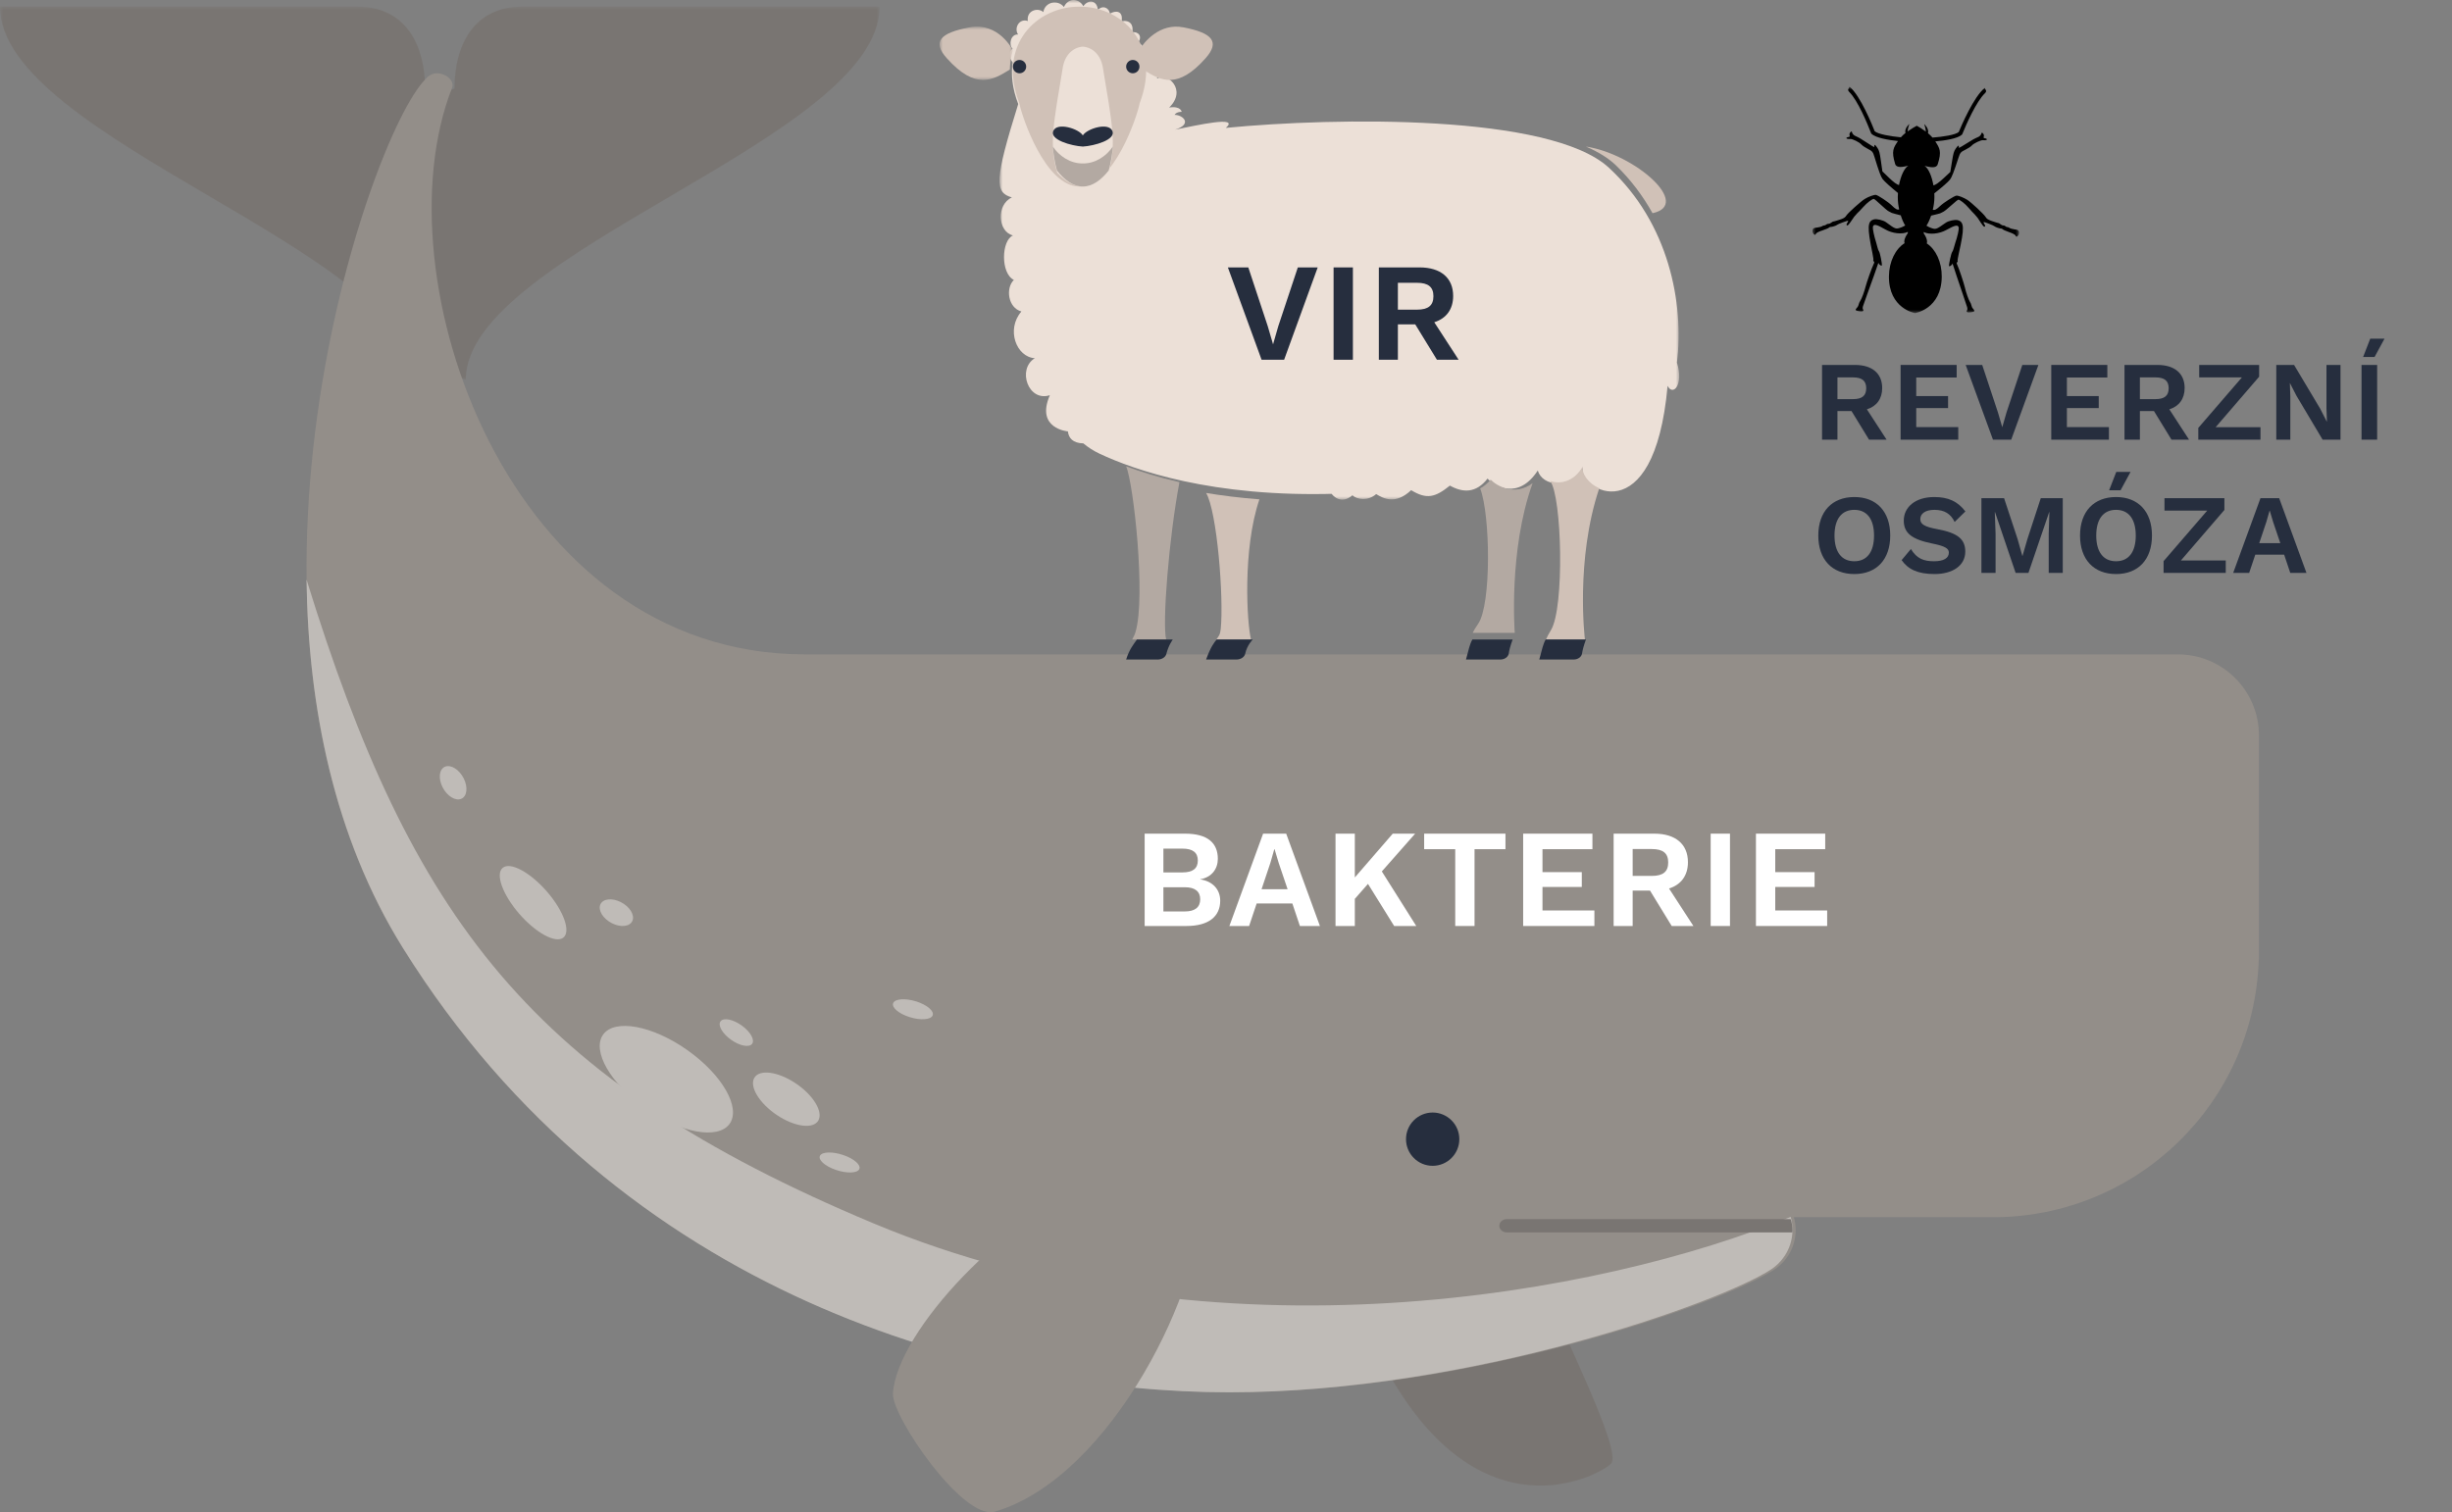
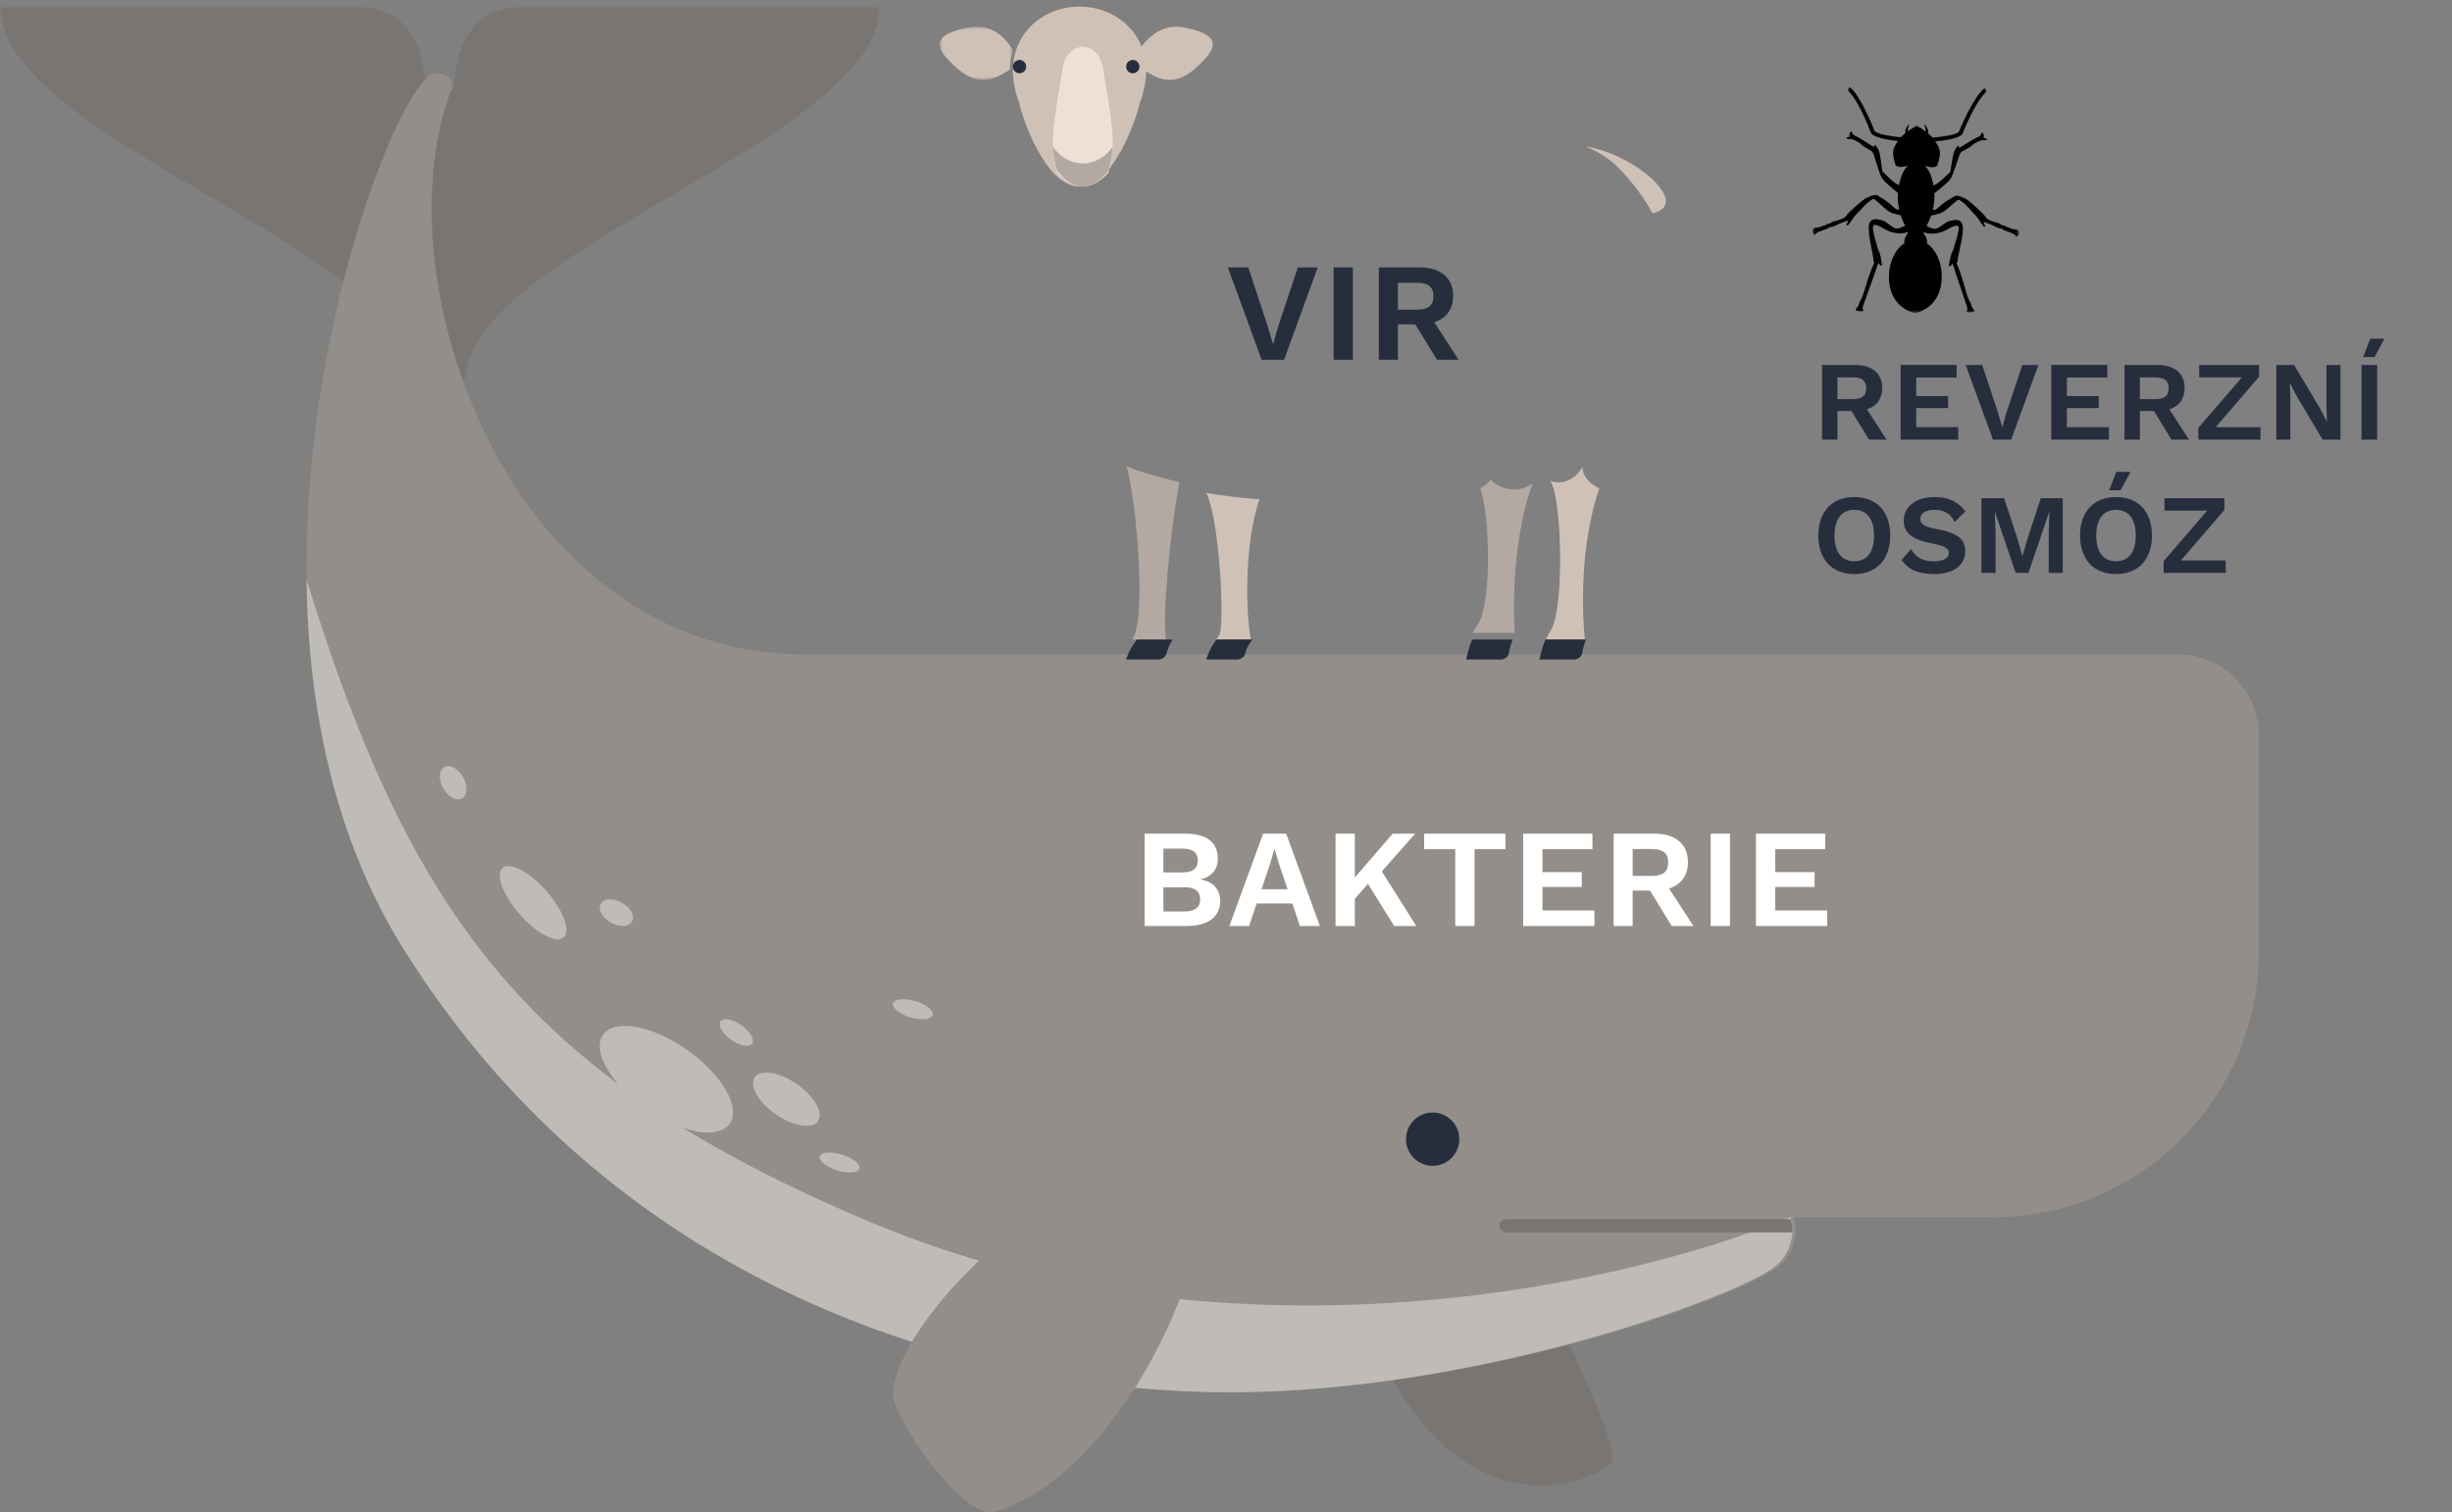
<svg xmlns="http://www.w3.org/2000/svg" xmlns:xlink="http://www.w3.org/1999/xlink" width="367.972px" height="227px" viewBox="0 0 367.972 227" version="1.1">
  <rect x="0" y="0" width="367.972" height="227" fill="#808080" stroke="none" />
  <title>osmoza</title>
  <defs>
    <polygon id="path-1" points="0 0 132 0 132 56 0 56" />
-     <polygon id="path-3" points="-2.70232118e-15 0 102 0 102 75 -2.70232118e-15 75" />
    <polygon id="path-5" points="0 0 11 0 11 8 0 8" />
    <polygon id="path-7" points="0 0 31 0 31 34 0 34" />
  </defs>
  <g id="osmoza" stroke="none" stroke-width="1" fill="none" fill-rule="evenodd">
    <g id="Group-32" transform="translate(0, 1)">
      <g id="Group-3">
        <mask id="mask-2" fill="white">
          <use xlink:href="#path-1" />
        </mask>
        <g id="Clip-2" />
        <path d="M78.39,-8.79564115e-05 C71.004,-8.79564115e-05 68.204,5.912 68.204,12.298 L66,13.065 L63.796,12.298 C63.796,5.912 60.996,-8.79564115e-05 53.609,-8.79564115e-05 L0,-8.79564115e-05 C0,19.866 62.102,36.794 62.102,56 C63.767,55.392 68.232,55.392 69.898,56 C69.898,36.794 132,19.866 132,-8.79564115e-05 L78.39,-8.79564115e-05 Z" id="Fill-1" fill="#797572" mask="url(#mask-2)" />
      </g>
      <path d="M231.834,192 C233.561,197.446 243.644,216.84 241.768,218.71 C239.892,220.579 222.07,230.158 208,204.456 C211.284,198.147 231.834,192 231.834,192" id="Fill-4" fill="#797572" />
      <path d="M326.844,97.232 L120.798,97.232 C76.248,97.232 56.728,40.562 67.831,12.209 C68.276,11.073 66.842,10 65.623,10 C64.918,10 64.298,10.336 63.894,10.849 C63.896,10.842 63.898,10.834 63.901,10.827 C55.134,19.593 30.391,93.225 60.489,141.383 C93.411,194.06 148.597,208 184.772,208 C220.947,208 258.753,194.515 266.281,189.571 L266.281,189.568 C268.205,188.3 269.478,186.123 269.478,183.645 C269.478,182.975 269.378,182.329 269.205,181.715 L299.086,181.715 C320.711,181.715 338.305,164.518 338.969,143.055 L339,143.055 L339,109.388 C339,102.674 333.558,97.232 326.844,97.232" id="Fill-6" fill="#938E89" />
      <path d="M131.095,182.643 C79.628,161.114 61.756,136.953 46,86 C46.245,104.982 50.096,124.636 60.445,141.259 C93.3,194.034 148.371,208 184.47,208 C220.569,208 258.297,194.49 265.81,189.537 L265.81,189.534 C267.73,188.264 269,186.082 269,183.6 C269,182.929 268.901,182.282 268.727,181.666 C240.585,193.288 182.564,204.173 131.095,182.643" id="Fill-8" fill="#BFBBB7" />
      <path d="M90.506,154.308 C92.235,151.888 97.888,152.922 103.131,156.618 C108.375,160.314 111.224,165.272 109.494,167.692 C107.765,170.112 102.111,169.078 96.868,165.382 C91.624,161.686 88.777,156.728 90.506,154.308" id="Fill-10" fill="#BFBBB7" />
      <path d="M113.197,160.798 C113.962,159.474 116.733,159.835 119.386,161.603 C122.039,163.372 123.568,165.878 122.803,167.202 C122.037,168.526 119.267,168.164 116.614,166.396 C113.961,164.628 112.432,162.122 113.197,160.798" id="Fill-12" fill="#BFBBB7" />
      <path d="M123.058,172.485 C123.38,171.876 124.959,171.834 126.583,172.394 C128.209,172.955 129.264,173.904 128.942,174.515 C128.62,175.124 127.042,175.165 125.417,174.605 C123.792,174.045 122.735,173.096 123.058,172.485" id="Fill-14" fill="#BFBBB7" />
      <path d="M108.139,152.301 C108.592,151.719 110.017,152.006 111.32,152.944 C112.624,153.882 113.314,155.115 112.861,155.699 C112.408,156.281 110.983,155.994 109.68,155.056 C108.376,154.118 107.686,152.885 108.139,152.301" id="Fill-16" fill="#BFBBB7" />
      <path d="M134.044,149.564 C134.325,148.917 135.877,148.811 137.509,149.327 C139.142,149.844 140.237,150.789 139.956,151.437 C139.674,152.083 138.123,152.189 136.49,151.672 C134.857,151.155 133.763,150.212 134.044,149.564" id="Fill-18" fill="#BFBBB7" />
      <path d="M75.458,129.257 C76.611,128.342 79.58,129.95 82.088,132.845 C84.597,135.742 85.694,138.83 84.542,139.744 C83.389,140.658 80.42,139.051 77.911,136.155 C75.403,133.259 74.305,130.171 75.458,129.257" id="Fill-20" fill="#BFBBB7" />
      <path d="M90.269,134.492 C90.892,133.766 92.396,133.854 93.628,134.686 C94.86,135.519 95.353,136.782 94.731,137.508 C94.109,138.233 92.605,138.147 91.372,137.314 C90.14,136.482 89.647,135.217 90.269,134.492" id="Fill-22" fill="#BFBBB7" />
      <path d="M66.491,114.27 C67.216,113.646 68.479,114.14 69.312,115.371 C70.146,116.602 70.234,118.106 69.509,118.73 C68.785,119.353 67.521,118.861 66.687,117.63 C65.854,116.398 65.766,114.894 66.491,114.27" id="Fill-24" fill="#BFBBB7" />
      <path d="M179.949,179.74 C180.952,191.17 167.037,220.707 149.296,225.912 C144.533,227.311 133.791,211.568 134.003,208.18 C134.6,198.623 151.688,181.079 163.643,177.236 C175.596,173.392 179.949,179.74 179.949,179.74" id="Fill-26" fill="#938E89" />
      <path d="M225,183 C225,183.552 225.511,184 226.141,184 L268.977,184 C268.983,183.895 269,183.794 269,183.687 C269,183.102 268.901,182.538 268.728,182 L226.141,182 C225.511,182 225,182.448 225,183" id="Fill-28" fill="#797572" />
      <path d="M211,169.999 C211,167.791 212.791,166 215,166 C217.209,166 219,167.791 219,169.999 C219,172.208 217.209,174 215,174 C212.791,174 211,172.208 211,169.999" id="Fill-30" fill="#262E3E" />
    </g>
    <g id="Group-39" transform="translate(141, 0)">
      <path d="M101.496,24.812 C103.754,26.995 105.563,29.433 106.993,31.999 L106.997,32 C112.979,30.73 104.353,23.112 97.001,22 L97,22.002 C98.841,22.796 100.372,23.726 101.496,24.812" id="Fill-1" fill="#D0C1B7" />
      <g id="Group-5" transform="translate(9, 0)">
        <mask id="mask-4" fill="white">
          <use xlink:href="#path-3" />
        </mask>
        <g id="Clip-4" />
        <path d="M101.66,54.436 C102.736,45.608 100.502,33.528 91.438,25.171 C82.68,17.098 50.482,17.596 33.956,19.198 C33.957,19.198 33.957,19.198 33.957,19.198 C36.127,17.311 29.582,18.817 26.335,19.464 C28.981,18.655 27.577,17.241 26.255,17.241 C26.605,16.732 27.337,16.793 27.337,16.793 C27.337,16.793 27.217,15.862 25.453,16.146 C28.218,13.47 25.127,10.744 23.643,11.8 C23.977,10.342 22.759,9.955 21.965,10.115 C22.326,9.628 22.326,8.536 21.444,8.334 C21.764,7.888 21.764,6.699 20.763,6.431 C21.524,5.46 20.803,4.691 19.921,4.852 C20.155,3.721 19.56,2.95 18.317,3.193 C18.598,1.574 17.395,1.53 16.553,2.06 C16.474,1.124 15.391,0.724 14.749,1.53 C14.71,0.15 13.426,-0.247 12.574,0.926 C11.962,-0.207 10.38,-0.45 9.658,1.048 C8.736,-0.126 6.812,0.279 6.572,1.817 C5.809,1.088 4.006,1.53 4.246,3.153 C2.964,2.707 2.13,4.205 2.783,5.176 C1.681,5.096 1.32,6.699 1.971,7.342 C1.23,7.788 1.4,8.575 1.97,9.379 C1.972,9.361 1.976,9.344 1.979,9.327 C1.691,11.159 1.904,13.27 2.803,15.619 C-0.775,27.084 -0.745,28.905 1.858,29.634 C-0.531,30.727 -0.264,34.795 2.021,35.341 C0.278,36.07 0.127,41.018 2.149,42.019 C0.879,43.264 1.27,46.209 3.284,46.755 C0.939,49.457 2.533,53.616 5.299,53.768 C2.595,55.406 4.306,60.385 7.554,59.323 C5.359,64.362 10.26,64.757 10.26,64.757 C10.374,65.74 10.981,66.518 12.574,66.556 C13.303,67.16 14.107,67.676 14.974,68.085 C20.185,70.541 31.925,74.712 50.668,74.107 C50.384,74.116 50.107,74.121 49.825,74.128 L49.826,74.131 C50.628,75.119 51.791,75.361 52.954,74.35 C53.635,75 55.318,75.238 56.521,74.166 C57.563,74.795 59.367,75.847 61.772,73.58 C64.098,75 65.381,74.674 67.585,72.893 C69.469,73.947 71.474,74.107 73.237,71.84 C74.28,73.014 77.848,75.119 80.775,70.626 C81.456,73.014 85.598,73.538 87.509,70.221 C86.807,73.378 98.233,80.36 100.257,57.916 C101.059,59.536 102.713,57.744 101.66,54.436" id="Fill-3" fill="#ECE0D7" mask="url(#mask-4)" />
      </g>
      <path d="M21,1 C14.738,0.959 8.566,6.569 11.969,15.491 C12.338,17.447 15.825,28 21,28 C26.175,28 29.662,17.447 30.031,15.491 C33.434,6.569 27.262,0.959 21,1" id="Fill-6" fill="#D0C1B7" />
      <path d="M24.509,10.152 C24.176,8.133 22.877,7.104 21.5,7 C20.122,7.104 18.823,8.133 18.49,10.152 C17.126,18.439 16.378,21.767 17.665,25.92 C18.777,27.16 20.088,28 21.5,28 C22.911,28 24.222,27.16 25.335,25.92 C26.622,21.767 25.874,18.439 24.509,10.152" id="Fill-8" fill="#ECE0D7" />
      <path d="M21.5,24.535 C19.592,24.559 17.918,23.383 17,22 C17.089,23.209 17.286,24.369 17.618,25.59 C18.743,27.027 20.071,28 21.5,28 C22.929,28 24.257,27.027 25.382,25.59 C25.714,24.369 25.911,23.209 26,22 C25.081,23.383 23.408,24.559 21.5,24.535" id="Fill-10" fill="#B3A9A2" />
-       <path d="M25.93,19.642 C25.338,18.302 22.098,19.322 21.5,20.327 C20.902,19.322 17.662,18.302 17.07,19.642 C16.477,20.982 19.79,21.904 21.5,22 C23.21,21.904 26.522,20.982 25.93,19.642" id="Fill-12" fill="#262E3E" />
      <path d="M11,10 C11,9.448 11.448,9 12,9 C12.552,9 13,9.448 13,10 C13,10.552 12.552,11 12,11 C11.448,11 11,10.552 11,10" id="Fill-14" fill="#262E3E" />
      <path d="M28,10 C28,9.448 28.448,9 29,9 C29.552,9 30,9.448 30,10 C30,10.552 29.552,11 29,11 C28.448,11 28,10.552 28,10" id="Fill-16" fill="#262E3E" />
      <g id="Group-20" transform="translate(0, 4)">
        <mask id="mask-6" fill="white">
          <use xlink:href="#path-5" />
        </mask>
        <g id="Clip-19" />
        <path d="M10.547,6.443 C10.574,5.409 10.731,4.445 11,3.559 L10.999,3.558 C10.999,3.558 8.923,-0.731 4.471,0.109 C0.02,0.95 -1.108,2.29 1.088,4.741 C5.448,9.606 8.013,7.999 10.547,6.442 L10.547,6.443 Z" id="Fill-18" fill="#D0C1B7" mask="url(#mask-6)" />
      </g>
      <path d="M30.805,10.601 C33.228,12.103 35.763,13.44 39.925,8.736 C42.094,6.285 40.98,4.944 36.585,4.103 C32.993,3.416 30.713,6.341 30,7.433 C30.35,8.36 30.805,10.601 30.805,10.601" id="Fill-21" fill="#D0C1B7" />
      <path d="M29.413,94.85 C29.295,95.253 29.115,95.614 28.905,96 L34.005,96 C33.408,93.549 34.418,80.735 35.999,72.382 C35.999,72.381 35.999,72.381 36,72.38 C32.82,71.647 30.156,70.808 28,70 L28,70.002 C29.117,72.603 30.969,89.556 29.413,94.85" id="Fill-23" fill="#B3A9A2" />
      <path d="M29.621,96 C29.124,96.698 28.464,97.496 28,99 L32.736,99 C33.361,99 33.903,98.655 34.027,98.174 C34.369,96.836 35,96 35,96 L29.621,96 Z" id="Fill-25" fill="#262E3E" />
      <path d="M42.199,94.402 C42.11,95.298 41.887,95.499 41.531,96 L46.745,96 C46.134,93.698 45.437,82.483 47.999,74.961 C47.999,74.96 48,74.959 48,74.959 C45.098,74.733 42.431,74.401 40,74 L40,74.001 C41.645,76.757 42.668,89.7 42.199,94.402" id="Fill-27" fill="#D0C1B7" />
      <path d="M40,99 L44.552,99 C45.2,99 45.755,98.637 45.863,98.141 C46.15,96.821 47,96 47,96 L41.588,96 C41.207,96.432 40.679,97.129 40,99" id="Fill-29" fill="#262E3E" />
      <path d="M91.764,94.563 C91.413,95.146 91.177,95.588 91,96 L96.85,96 C96.85,96 95.384,84.063 99,73.293 L99,73.293 C97.386,72.601 96.306,71.083 96.532,70 C95.313,72.244 93.159,72.78 91.637,72.187 C93.419,74.625 93.784,91.211 91.764,94.563" id="Fill-31" fill="#D0C1B7" />
      <path d="M90.959,96 C90.537,96.756 90.449,97.387 90,99 L95.164,99 C95.804,99 96.342,98.61 96.42,98.089 C96.487,97.631 96.65,96.961 97,96 L90.959,96 Z" id="Fill-33" fill="#262E3E" />
      <path d="M80,95 L86.32,95 C86.32,95 85.358,82.606 89,72.528 C86.343,74.515 83.613,72.948 82.706,72 C82.196,72.608 81.667,73.03 81.128,73.311 C82.661,77.273 82.83,90.732 80.826,93.641 C80.445,94.193 80.191,94.61 80,95" id="Fill-35" fill="#B3A9A2" />
      <path d="M79.959,96 C79.537,96.756 79.449,97.387 79,99 L84.164,99 C84.804,99 85.342,98.61 85.42,98.089 C85.487,97.631 85.65,96.961 86,96 L79.959,96 Z" id="Fill-37" fill="#262E3E" />
    </g>
    <g id="VIR" transform="translate(184.266, 40.14)" fill="#262E3E" fill-rule="nonzero">
      <polygon id="Path" points="13.482 0 10.5 0 7.56 8.841 6.783 11.55 5.985 8.82 3.066 0 0 0 5.061 13.86 8.442 13.86" />
      <polygon id="Path" points="18.763 0 15.865 0 15.865 13.86 18.763 13.86" />
      <path d="M31.373,13.86 L34.628,13.86 L30.974,8.232 C32.78,7.665 33.809,6.279 33.809,4.284 C33.809,1.554 31.919,0 28.769,0 L22.658,0 L22.658,13.86 L25.514,13.86 L25.514,8.547 L28.118,8.547 L31.373,13.86 Z M25.514,2.31 L28.391,2.31 C30.071,2.31 30.848,2.94 30.848,4.326 C30.848,5.712 30.071,6.342 28.391,6.342 L25.514,6.342 L25.514,2.31 Z" id="Shape" />
    </g>
    <g id="Reverzní-osmóza" transform="translate(272.873, 50.836)" fill="#262E3E" fill-rule="nonzero">
      <path d="M7.616,15.164 L10.251,15.164 L7.293,10.608 C8.755,10.149 9.588,9.027 9.588,7.412 C9.588,5.202 8.058,3.944 5.508,3.944 L0.561,3.944 L0.561,15.164 L2.873,15.164 L2.873,10.863 L4.981,10.863 L7.616,15.164 Z M2.873,5.814 L5.202,5.814 C6.562,5.814 7.191,6.324 7.191,7.446 C7.191,8.568 6.562,9.078 5.202,9.078 L2.873,9.078 L2.873,5.814 Z" id="Shape" />
      <polygon id="Path" points="14.696 13.277 14.696 10.421 19.473 10.421 19.473 8.619 14.696 8.619 14.696 5.831 20.765 5.831 20.765 3.944 12.35 3.944 12.35 15.164 21.003 15.164 21.003 13.277" />
      <polygon id="Path" points="33.03 3.944 30.616 3.944 28.236 11.101 27.607 13.294 26.961 11.084 24.598 3.944 22.116 3.944 26.213 15.164 28.95 15.164" />
      <polygon id="Path" points="37.306 13.277 37.306 10.421 42.083 10.421 42.083 8.619 37.306 8.619 37.306 5.831 43.375 5.831 43.375 3.944 34.96 3.944 34.96 15.164 43.613 15.164 43.613 13.277" />
      <path d="M53.005,15.164 L55.64,15.164 L52.682,10.608 C54.144,10.149 54.977,9.027 54.977,7.412 C54.977,5.202 53.447,3.944 50.897,3.944 L45.95,3.944 L45.95,15.164 L48.262,15.164 L48.262,10.863 L50.37,10.863 L53.005,15.164 Z M48.262,5.814 L50.591,5.814 C51.951,5.814 52.58,6.324 52.58,7.446 C52.58,8.568 51.951,9.078 50.591,9.078 L48.262,9.078 L48.262,5.814 Z" id="Shape" />
      <polygon id="Path" points="59.626 13.294 66.154 5.712 66.154 3.944 57.161 3.944 57.161 5.814 63.57 5.814 57.025 13.396 57.025 15.164 66.358 15.164 66.358 13.294" />
      <polygon id="Path" points="78.368 3.944 76.26 3.944 76.26 10.438 76.328 12.427 76.294 12.427 75.325 10.523 71.398 3.944 68.729 3.944 68.729 15.164 70.837 15.164 70.837 8.67 70.769 6.681 70.786 6.681 71.755 8.568 75.682 15.164 78.368 15.164" />
      <path d="M82.83,0 L81.759,2.754 L83.476,2.754 L84.972,0 L82.83,0 Z M83.867,3.944 L81.521,3.944 L81.521,15.164 L83.867,15.164 L83.867,3.944 Z" id="Shape" />
      <path d="M5.406,23.774 C2.074,23.774 0,25.95 0,29.554 C0,33.158 2.074,35.334 5.406,35.334 C8.738,35.334 10.795,33.158 10.795,29.554 C10.795,25.95 8.738,23.774 5.406,23.774 Z M5.406,25.695 C7.276,25.695 8.364,27.055 8.364,29.554 C8.364,32.053 7.276,33.413 5.406,33.413 C3.519,33.413 2.431,32.053 2.431,29.554 C2.431,27.055 3.519,25.695 5.406,25.695 Z" id="Shape" />
      <path d="M17.416,23.774 C14.509,23.774 12.826,25.321 12.826,27.31 C12.826,29.18 14.016,30.132 17.144,30.761 C18.997,31.135 19.592,31.492 19.592,32.104 C19.592,32.954 18.81,33.413 17.365,33.413 C15.852,33.413 14.781,33.039 13.897,31.577 L12.503,33.243 C13.455,34.603 14.9,35.334 17.45,35.334 C20.136,35.334 22.057,34.076 22.057,31.968 C22.057,30.098 20.918,29.163 17.892,28.602 C15.92,28.245 15.308,27.837 15.308,27.089 C15.308,26.29 16.022,25.695 17.433,25.695 C18.946,25.695 19.881,26.307 20.459,27.514 L22.074,25.933 C20.935,24.437 19.507,23.774 17.416,23.774 Z" id="Path" />
      <polygon id="Path" points="36.685 23.944 33.387 23.944 31.381 30.081 30.65 32.597 30.616 32.597 29.902 30.064 27.879 23.944 24.479 23.944 24.479 35.164 26.604 35.164 26.604 29.316 26.485 26.035 26.519 26.035 29.613 35.164 31.534 35.164 34.645 26.035 34.679 26.035 34.577 29.316 34.577 35.164 36.685 35.164" />
      <path d="M44.718,20 L43.647,22.754 L45.364,22.754 L46.86,20 L44.718,20 Z M44.684,23.774 C41.352,23.774 39.278,25.95 39.278,29.554 C39.278,33.158 41.352,35.334 44.684,35.334 C48.016,35.334 50.073,33.158 50.073,29.554 C50.073,25.95 48.016,23.774 44.684,23.774 Z M44.684,25.695 C46.554,25.695 47.642,27.055 47.642,29.554 C47.642,32.053 46.554,33.413 44.684,33.413 C42.797,33.413 41.709,32.053 41.709,29.554 C41.709,27.055 42.797,25.695 44.684,25.695 Z" id="Shape" />
      <polygon id="Path" points="54.416 33.294 60.944 25.712 60.944 23.944 51.951 23.944 51.951 25.814 58.36 25.814 51.815 33.396 51.815 35.164 61.148 35.164 61.148 33.294" />
-       <path d="M70.829,35.164 L73.26,35.164 L69.163,23.944 L66.358,23.944 L62.261,35.164 L64.658,35.164 L65.576,32.427 L69.911,32.427 L70.829,35.164 Z M66.171,30.693 L67.242,27.497 L67.718,25.831 L67.752,25.831 L68.262,27.531 L69.333,30.693 L66.171,30.693 Z" id="Shape" />
    </g>
    <g id="BAKTERIE" transform="translate(171.778, 125.14)" fill="#FFFFFF" fill-rule="nonzero">
      <path d="M0,13.86 L6.279,13.86 C9.576,13.86 11.34,12.453 11.34,10.059 C11.34,8.442 10.269,7.14 8.337,6.867 L8.337,6.846 C10.08,6.552 10.983,5.271 10.983,3.78 C10.983,1.386 9.429,1.42108547e-14 6.069,1.42108547e-14 L0,1.42108547e-14 L0,13.86 Z M2.814,5.817 L2.814,2.247 L5.67,2.247 C7.224,2.247 7.98,2.835 7.98,4.032 C7.98,5.229 7.224,5.817 5.67,5.817 L2.814,5.817 Z M2.814,11.676 L2.814,8.043 L6.027,8.043 C7.581,8.043 8.337,8.694 8.337,9.849 C8.337,11.025 7.581,11.676 6.027,11.676 L2.814,11.676 Z" id="Shape" />
      <path d="M23.299,13.86 L26.302,13.86 L21.241,1.42108547e-14 L17.776,1.42108547e-14 L12.715,13.86 L15.676,13.86 L16.81,10.479 L22.165,10.479 L23.299,13.86 Z M17.545,8.337 L18.868,4.389 L19.456,2.331 L19.498,2.331 L20.128,4.431 L21.451,8.337 L17.545,8.337 Z" id="Shape" />
      <polygon id="Path" points="37.442 13.86 40.76 13.86 35.594 5.67 40.592 1.42108547e-14 37.232 1.42108547e-14 31.541 6.573 31.541 1.42108547e-14 28.643 1.42108547e-14 28.643 13.86 31.541 13.86 31.541 9.786 33.515 7.539" />
      <polygon id="Path" points="54.147 1.42108547e-14 41.946 1.42108547e-14 41.946 2.331 46.608 2.331 46.608 13.86 49.506 13.86 49.506 2.331 54.147 2.331" />
      <polygon id="Path" points="59.702 11.529 59.702 8.001 65.603 8.001 65.603 5.775 59.702 5.775 59.702 2.331 67.198 2.331 67.198 1.42108547e-14 56.803 1.42108547e-14 56.803 13.86 67.493 13.86 67.493 11.529" />
      <path d="M79.095,13.86 L82.35,13.86 L78.696,8.232 C80.502,7.665 81.531,6.279 81.531,4.284 C81.531,1.554 79.641,1.42108547e-14 76.491,1.42108547e-14 L70.38,1.42108547e-14 L70.38,13.86 L73.236,13.86 L73.236,8.547 L75.84,8.547 L79.095,13.86 Z M73.236,2.31 L76.113,2.31 C77.793,2.31 78.57,2.94 78.57,4.326 C78.57,5.712 77.793,6.342 76.113,6.342 L73.236,6.342 L73.236,2.31 Z" id="Shape" />
      <polygon id="Path" points="87.841 1.42108547e-14 84.943 1.42108547e-14 84.943 13.86 87.841 13.86" />
      <polygon id="Path" points="94.634 11.529 94.634 8.001 100.535 8.001 100.535 5.775 94.634 5.775 94.634 2.331 102.131 2.331 102.131 1.42108547e-14 91.736 1.42108547e-14 91.736 13.86 102.425 13.86 102.425 11.529" />
    </g>
    <g id="Group-3" transform="translate(272, 13)">
      <mask id="mask-8" fill="white">
        <use xlink:href="#path-7" />
      </mask>
      <g id="Clip-2" />
      <path d="M21.95,6.818 C21.405,7.262 19.565,7.534 18.01,7.654 C17.794,7.404 17.563,7.185 17.333,6.996 C17.53,6.314 16.778,5.627 16.778,5.627 C16.932,6.101 16.997,6.484 17.023,6.756 C16.504,6.38 15.882,5.989 15.652,5.875 C15.421,5.985 14.791,6.365 14.264,6.73 C14.296,6.459 14.368,6.077 14.531,5.606 C14.531,5.606 13.766,6.279 13.95,6.965 C13.716,7.15 13.481,7.364 13.261,7.611 C11.708,7.462 9.874,7.155 9.337,6.702 C9.019,5.886 7.175,1.295 5.543,0 C5.541,0.273 5.121,0.409 5.525,0.813 C6.816,2.103 8.242,5.559 8.791,6.979 L8.813,7.038 L8.859,7.083 C9.48,7.705 11.411,8.02 12.829,8.171 C12.159,9.184 11.802,9.636 12.407,11.618 C12.603,12.259 13.532,12.069 14.369,11.88 C13.74,12.273 13.238,13.468 12.984,14.782 C12.671,14.716 12.156,14.336 11.482,13.683 L10.49,12.723 L10.275,11.203 C10.086,9.873 10.02,9.623 9.751,9.21 C9.443,8.736 9.256,8.616 9.289,8.913 C9.298,8.999 9.278,9.074 9.243,9.077 C9.209,9.081 8.725,8.784 8.168,8.419 C7.183,7.772 7.049,7.694 6.377,7.381 C6.198,7.297 6.016,7.106 5.963,6.945 C5.873,6.668 5.863,6.666 5.681,6.865 C5.564,6.994 5.521,7.161 5.566,7.307 C5.625,7.496 5.591,7.547 5.393,7.567 C5.257,7.582 5.124,7.639 5.097,7.694 C5.037,7.816 5.308,7.895 5.656,7.859 C5.992,7.823 7.057,8.355 7.357,8.708 C7.487,8.86 7.906,9.143 8.289,9.338 C8.98,9.687 9.071,9.797 9.305,10.564 C9.944,12.662 10.263,13.534 10.509,13.858 C10.793,14.232 11.586,14.955 12.827,15.974 C12.813,16.162 12.803,16.35 12.802,16.533 C12.795,17.222 12.883,17.872 13.009,18.444 C12.709,18.534 12.431,18.369 11.872,17.814 C11.375,17.322 9.816,16.293 9.509,16.255 C9.234,16.221 8.395,16.528 7.851,16.862 C7.251,17.231 5.342,18.945 5.094,19.338 C4.886,19.667 4.716,19.772 4.02,19.999 C3.566,20.148 3.155,20.264 3.107,20.258 C3.06,20.253 2.922,20.332 2.8,20.434 C2.679,20.536 2.497,20.609 2.395,20.597 C2.294,20.584 2.143,20.637 2.058,20.715 C1.974,20.793 1.842,20.848 1.765,20.838 C1.688,20.829 1.546,20.881 1.45,20.954 C1.354,21.027 1.008,21.119 0.683,21.158 C0.16,21.22 0.082,21.264 0.018,21.517 C-0.025,21.685 0.011,21.897 0.104,22.028 C0.307,22.313 0.406,22.323 0.525,22.071 C0.583,21.948 0.953,21.762 1.49,21.588 C1.97,21.432 2.409,21.246 2.466,21.175 C2.522,21.104 2.641,21.054 2.73,21.065 C2.902,21.086 3.578,20.869 3.682,20.759 C3.8,20.634 5.302,20.08 5.352,20.143 C5.378,20.177 5.336,20.294 5.258,20.403 C5.066,20.668 5.056,20.821 5.229,20.842 C5.308,20.852 5.536,20.604 5.736,20.292 C5.936,19.98 6.172,19.636 6.26,19.528 C6.494,19.241 7.026,18.674 7.11,18.623 C7.15,18.599 7.397,18.333 7.659,18.032 C8.164,17.453 8.988,16.829 9.211,16.858 C9.284,16.868 9.744,17.254 10.234,17.716 C10.723,18.178 11.252,18.623 11.41,18.705 C11.567,18.786 11.788,18.902 11.9,18.961 C11.994,19.011 12.816,19.207 13.246,19.327 C13.452,19.973 13.67,20.427 13.752,20.573 C13.805,20.669 13.861,20.758 13.918,20.845 C13.701,20.969 13.475,21.083 13.316,21.137 C12.479,21.424 12.507,21.434 11.014,20.343 C10.625,20.059 9.668,19.83 9.263,19.924 C8.235,20.164 8.187,21.073 8.996,25 C9.111,25.562 9.173,26.045 9.133,26.073 C9.093,26.101 9.121,26.175 9.195,26.238 C9.305,26.332 9.295,26.421 9.139,26.733 C8.904,27.201 8.128,29.384 7.975,30.005 C7.787,30.77 7.371,31.884 7.171,32.158 C7.067,32.301 6.959,32.549 6.931,32.71 C6.903,32.87 6.794,33.081 6.69,33.18 C6.585,33.277 6.49,33.419 6.478,33.494 L6.477,33.494 C6.462,33.589 6.618,33.657 6.981,33.714 C7.543,33.803 7.743,33.707 7.576,33.427 C7.513,33.324 7.52,33.122 7.591,32.926 C7.657,32.745 7.986,31.821 8.323,30.872 C8.66,29.923 9.078,28.76 9.254,28.287 C9.429,27.813 9.65,27.174 9.747,26.864 C9.844,26.555 9.919,26.375 9.912,26.461 C9.899,26.657 10.382,27.01 10.412,26.827 C10.457,26.556 10.126,24.928 9.99,24.745 C9.908,24.636 9.807,24.38 9.765,24.174 C9.723,23.968 9.622,23.597 9.54,23.348 C9.248,22.45 9.018,21.355 9.064,21.074 C9.147,20.571 9.605,20.661 10.916,21.433 C11.965,22.052 13.488,22.221 14.3,21.81 L14.312,21.737 L14.298,22.011 C14.041,22.361 13.779,22.872 13.776,23.229 C13.775,23.345 13.792,23.433 13.822,23.503 C12.455,24.363 11.495,26.257 11.474,28.464 C11.427,33.333 15.383,34 15.383,34 C15.383,34 19.352,33.406 19.398,28.537 C19.419,26.33 18.496,24.419 17.146,23.534 C17.177,23.464 17.195,23.377 17.197,23.261 C17.2,22.904 16.948,22.387 16.698,22.034 L16.689,21.758 L16.7,21.833 C17.504,22.258 19.03,22.117 20.09,21.518 C21.415,20.769 21.876,20.688 21.949,21.192 C21.989,21.474 21.739,22.565 21.429,23.458 C21.343,23.705 21.235,24.074 21.189,24.279 C21.143,24.484 21.037,24.739 20.953,24.846 C20.814,25.026 20.452,26.648 20.491,26.92 C20.518,27.104 21.007,26.759 20.998,26.563 C20.993,26.476 21.064,26.659 21.155,26.969 C21.246,27.28 21.456,27.924 21.621,28.4 C21.787,28.877 22.184,30.047 22.503,31.002 C22.821,31.958 23.133,32.887 23.195,33.069 C23.263,33.267 23.265,33.469 23.201,33.571 C23.028,33.847 23.226,33.948 23.79,33.869 C24.153,33.818 24.311,33.753 24.298,33.658 L24.297,33.659 C24.286,33.583 24.194,33.439 24.091,33.34 C23.989,33.24 23.884,33.026 23.859,32.865 C23.834,32.705 23.731,32.455 23.629,32.309 C23.435,32.031 23.041,30.91 22.867,30.142 C22.726,29.518 21.991,27.321 21.766,26.849 C21.615,26.535 21.607,26.445 21.719,26.354 C21.794,26.292 21.824,26.218 21.784,26.189 C21.745,26.16 21.816,25.679 21.942,25.12 C22.825,21.207 22.795,20.298 21.772,20.039 C21.369,19.938 20.407,20.149 20.013,20.426 C18.499,21.489 18.528,21.479 17.697,21.177 C17.538,21.12 17.314,21.002 17.1,20.874 C17.159,20.789 17.216,20.7 17.271,20.606 C17.356,20.461 17.582,20.011 17.801,19.369 C18.233,19.257 19.058,19.076 19.153,19.028 C19.266,18.971 19.49,18.859 19.649,18.781 C19.808,18.702 20.346,18.267 20.843,17.814 C21.342,17.361 21.81,16.983 21.883,16.975 C22.106,16.95 22.918,17.589 23.412,18.177 C23.668,18.482 23.91,18.753 23.949,18.778 C24.032,18.831 24.554,19.408 24.782,19.699 C24.868,19.808 25.097,20.156 25.291,20.472 C25.486,20.788 25.709,21.04 25.788,21.031 C25.961,21.013 25.954,20.86 25.767,20.592 C25.691,20.482 25.651,20.364 25.678,20.33 C25.73,20.268 27.22,20.85 27.336,20.977 C27.438,21.089 28.11,21.318 28.282,21.3 C28.371,21.291 28.489,21.343 28.544,21.415 C28.6,21.487 29.035,21.681 29.512,21.845 C30.045,22.03 30.412,22.222 30.468,22.347 C30.582,22.6 30.681,22.593 30.889,22.311 C30.985,22.182 31.024,21.971 30.985,21.802 C30.926,21.547 30.848,21.503 30.327,21.431 C30.002,21.386 29.658,21.288 29.564,21.213 C29.469,21.138 29.328,21.083 29.251,21.091 C29.174,21.1 29.043,21.042 28.96,20.962 C28.877,20.883 28.727,20.827 28.625,20.838 C28.524,20.849 28.343,20.773 28.223,20.668 C28.104,20.564 27.967,20.482 27.92,20.487 C27.873,20.492 27.464,20.368 27.013,20.211 C26.32,19.971 26.153,19.863 25.952,19.53 C25.71,19.132 23.835,17.383 23.242,17.003 C22.705,16.66 21.871,16.337 21.596,16.366 C21.288,16.398 19.71,17.398 19.204,17.881 C18.634,18.426 18.353,18.585 18.055,18.49 C18.191,17.921 18.292,17.273 18.299,16.584 C18.3,16.4 18.294,16.213 18.284,16.024 C19.544,15.028 20.35,14.32 20.642,13.952 C20.894,13.631 21.23,12.766 21.909,10.68 C22.157,9.917 22.25,9.809 22.948,9.472 C23.334,9.285 23.759,9.01 23.891,8.86 C24.199,8.513 25.273,8.001 25.608,8.042 C25.956,8.086 26.228,8.011 26.171,7.888 C26.145,7.832 26.013,7.773 25.877,7.756 C25.679,7.731 25.646,7.681 25.709,7.492 C25.757,7.347 25.717,7.179 25.602,7.049 C25.425,6.846 25.415,6.848 25.319,7.123 C25.263,7.283 25.078,7.471 24.896,7.552 C24.22,7.852 24.084,7.927 23.086,8.556 C22.522,8.911 22.033,9.199 21.999,9.195 C21.964,9.191 21.945,9.116 21.956,9.029 C21.995,8.734 21.806,8.85 21.489,9.318 C21.212,9.726 21.141,9.975 20.927,11.301 L20.682,12.817 L19.673,13.758 C18.986,14.398 18.464,14.769 18.15,14.83 C17.921,13.511 17.442,12.307 16.821,11.902 C17.654,12.107 18.578,12.314 18.787,11.677 C19.43,9.706 19.081,9.248 18.431,8.223 C19.852,8.098 21.788,7.818 22.422,7.208 L22.468,7.164 L22.491,7.105 C23.067,5.696 24.559,2.266 25.875,1 C26.286,0.604 25.868,0.46 25.872,0.187 C24.216,1.452 22.284,6.008 21.95,6.818" id="Fill-1" fill="#000000" mask="url(#mask-8)" />
    </g>
  </g>
</svg>